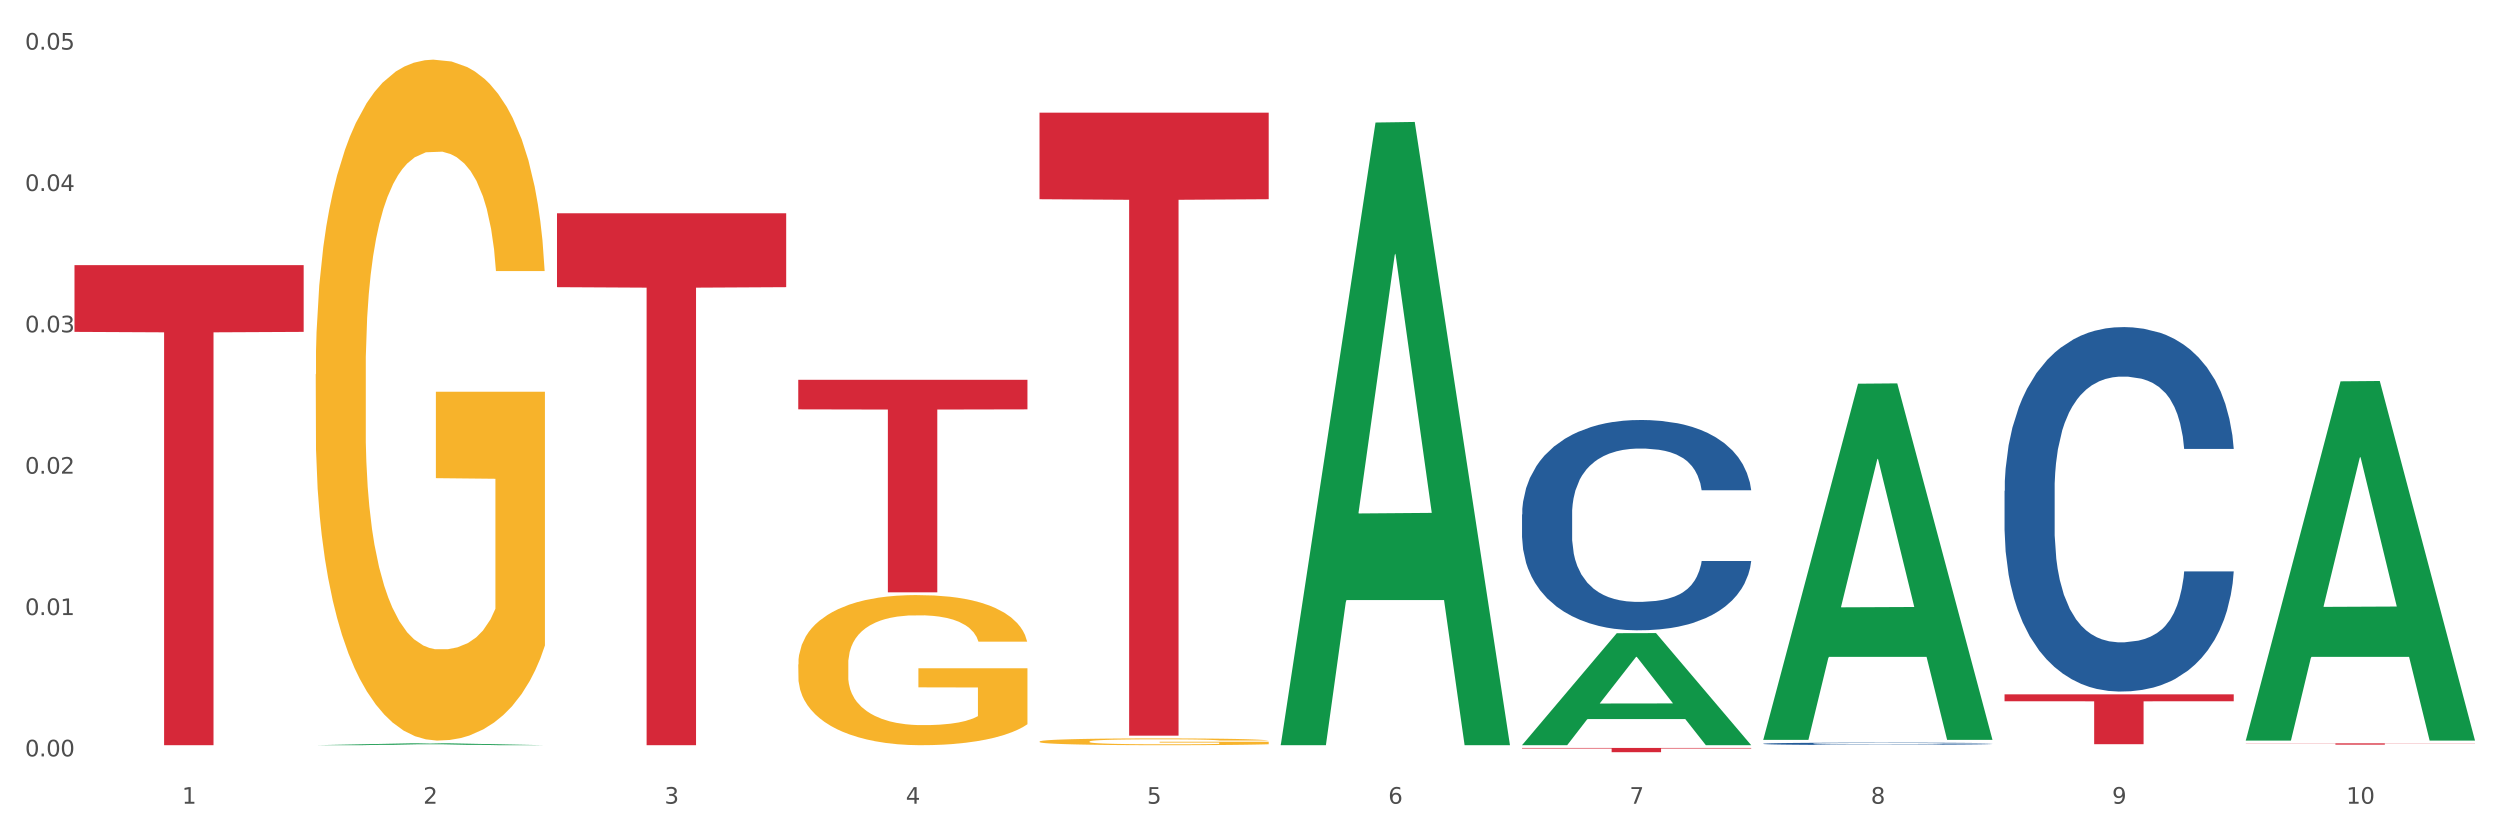
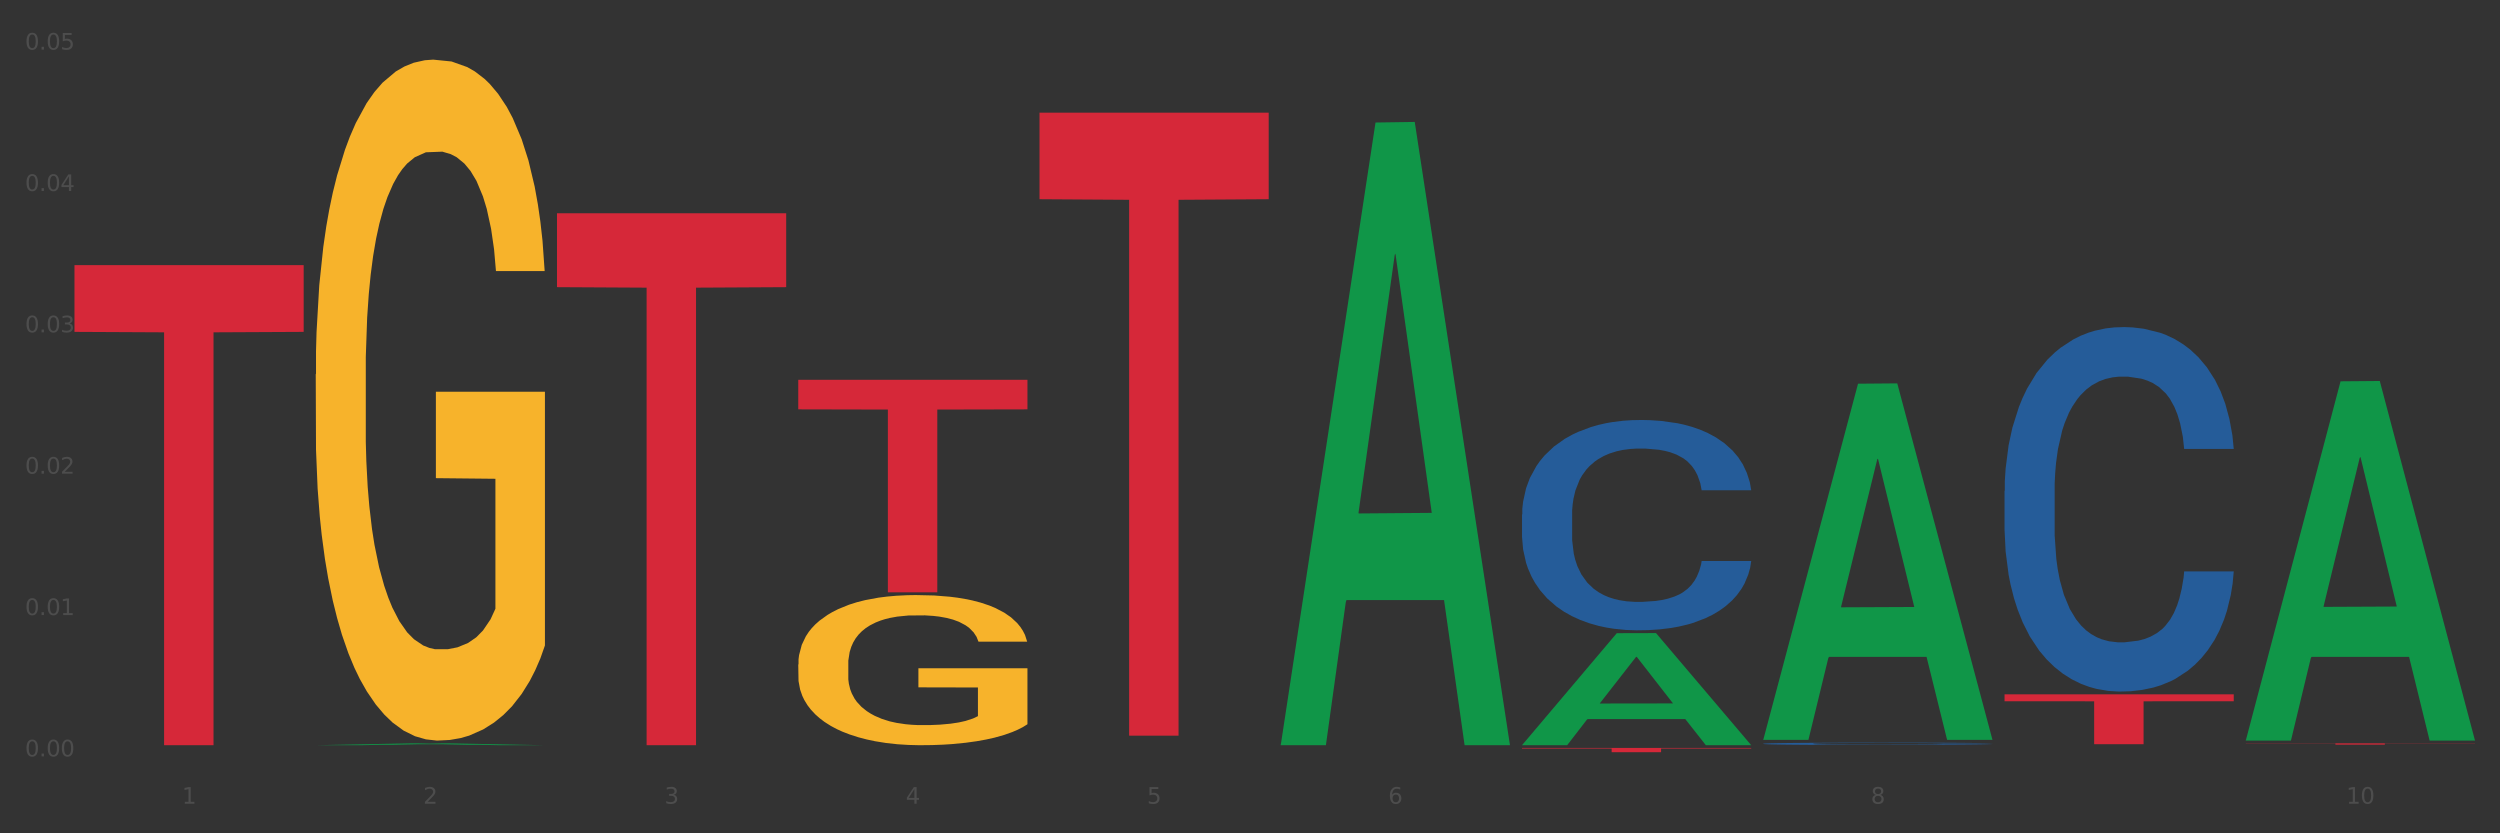
<svg xmlns="http://www.w3.org/2000/svg" xmlns:xlink="http://www.w3.org/1999/xlink" width="1080pt" height="360pt" viewBox="0 0 1080 360" version="1.1">
  <rect x="0" y="0" width="1080" height="360" fill="#333333" stroke="none" />
  <defs>
    <style type="text/css">*{stroke-linejoin: round; stroke-linecap: butt}</style>
  </defs>
  <g id="figure_1">
    <g id="patch_1">
-       <path d="M 0 360  L 1080 360  L 1080 0  L 0 0  z " style="fill: #ffffff; stroke: #ffffff; stroke-linejoin: miter" />
-     </g>
+       </g>
    <g id="axes_1">
      <g id="matplotlib.axis_1">
        <g id="xtick_1">
          <g id="text_1">
            <g style="fill: #4d4d4d" transform="translate(78.627 347.204) scale(0.096 -0.096)">
              <defs>
                <path id="DejaVuSans-31" d="M 794 531  L 1825 531  L 1825 4091  L 703 3866  L 703 4441  L 1819 4666  L 2450 4666  L 2450 531  L 3481 531  L 3481 0  L 794 0  L 794 531  z " transform="scale(0.016)" />
              </defs>
              <use xlink:href="#DejaVuSans-31" />
            </g>
          </g>
        </g>
        <g id="xtick_2">
          <g id="text_2">
            <g style="fill: #4d4d4d" transform="translate(182.851 347.204) scale(0.096 -0.096)">
              <defs>
                <path id="DejaVuSans-32" d="M 1228 531  L 3431 531  L 3431 0  L 469 0  L 469 531  Q 828 903 1448 1529  Q 2069 2156 2228 2338  Q 2531 2678 2651 2914  Q 2772 3150 2772 3378  Q 2772 3750 2511 3984  Q 2250 4219 1831 4219  Q 1534 4219 1204 4116  Q 875 4013 500 3803  L 500 4441  Q 881 4594 1212 4672  Q 1544 4750 1819 4750  Q 2544 4750 2975 4387  Q 3406 4025 3406 3419  Q 3406 3131 3298 2873  Q 3191 2616 2906 2266  Q 2828 2175 2409 1742  Q 1991 1309 1228 531  z " transform="scale(0.016)" />
              </defs>
              <use xlink:href="#DejaVuSans-32" />
            </g>
          </g>
        </g>
        <g id="xtick_3">
          <g id="text_3">
            <g style="fill: #4d4d4d" transform="translate(287.074 347.204) scale(0.096 -0.096)">
              <defs>
                <path id="DejaVuSans-33" d="M 2597 2516  Q 3050 2419 3304 2112  Q 3559 1806 3559 1356  Q 3559 666 3084 287  Q 2609 -91 1734 -91  Q 1441 -91 1130 -33  Q 819 25 488 141  L 488 750  Q 750 597 1062 519  Q 1375 441 1716 441  Q 2309 441 2620 675  Q 2931 909 2931 1356  Q 2931 1769 2642 2001  Q 2353 2234 1838 2234  L 1294 2234  L 1294 2753  L 1863 2753  Q 2328 2753 2575 2939  Q 2822 3125 2822 3475  Q 2822 3834 2567 4026  Q 2313 4219 1838 4219  Q 1578 4219 1281 4162  Q 984 4106 628 3988  L 628 4550  Q 988 4650 1302 4700  Q 1616 4750 1894 4750  Q 2613 4750 3031 4423  Q 3450 4097 3450 3541  Q 3450 3153 3228 2886  Q 3006 2619 2597 2516  z " transform="scale(0.016)" />
              </defs>
              <use xlink:href="#DejaVuSans-33" />
            </g>
          </g>
        </g>
        <g id="xtick_4">
          <g id="text_4">
            <g style="fill: #4d4d4d" transform="translate(391.298 347.204) scale(0.096 -0.096)">
              <defs>
                <path id="DejaVuSans-34" d="M 2419 4116  L 825 1625  L 2419 1625  L 2419 4116  z M 2253 4666  L 3047 4666  L 3047 1625  L 3713 1625  L 3713 1100  L 3047 1100  L 3047 0  L 2419 0  L 2419 1100  L 313 1100  L 313 1709  L 2253 4666  z " transform="scale(0.016)" />
              </defs>
              <use xlink:href="#DejaVuSans-34" />
            </g>
          </g>
        </g>
        <g id="xtick_5">
          <g id="text_5">
            <g style="fill: #4d4d4d" transform="translate(495.522 347.204) scale(0.096 -0.096)">
              <defs>
                <path id="DejaVuSans-35" d="M 691 4666  L 3169 4666  L 3169 4134  L 1269 4134  L 1269 2991  Q 1406 3038 1543 3061  Q 1681 3084 1819 3084  Q 2600 3084 3056 2656  Q 3513 2228 3513 1497  Q 3513 744 3044 326  Q 2575 -91 1722 -91  Q 1428 -91 1123 -41  Q 819 9 494 109  L 494 744  Q 775 591 1075 516  Q 1375 441 1709 441  Q 2250 441 2565 725  Q 2881 1009 2881 1497  Q 2881 1984 2565 2268  Q 2250 2553 1709 2553  Q 1456 2553 1204 2497  Q 953 2441 691 2322  L 691 4666  z " transform="scale(0.016)" />
              </defs>
              <use xlink:href="#DejaVuSans-35" />
            </g>
          </g>
        </g>
        <g id="xtick_6">
          <g id="text_6">
            <g style="fill: #4d4d4d" transform="translate(599.745 347.204) scale(0.096 -0.096)">
              <defs>
                <path id="DejaVuSans-36" d="M 2113 2584  Q 1688 2584 1439 2293  Q 1191 2003 1191 1497  Q 1191 994 1439 701  Q 1688 409 2113 409  Q 2538 409 2786 701  Q 3034 994 3034 1497  Q 3034 2003 2786 2293  Q 2538 2584 2113 2584  z M 3366 4563  L 3366 3988  Q 3128 4100 2886 4159  Q 2644 4219 2406 4219  Q 1781 4219 1451 3797  Q 1122 3375 1075 2522  Q 1259 2794 1537 2939  Q 1816 3084 2150 3084  Q 2853 3084 3261 2657  Q 3669 2231 3669 1497  Q 3669 778 3244 343  Q 2819 -91 2113 -91  Q 1303 -91 875 529  Q 447 1150 447 2328  Q 447 3434 972 4092  Q 1497 4750 2381 4750  Q 2619 4750 2861 4703  Q 3103 4656 3366 4563  z " transform="scale(0.016)" />
              </defs>
              <use xlink:href="#DejaVuSans-36" />
            </g>
          </g>
        </g>
        <g id="xtick_7">
          <g id="text_7">
            <g style="fill: #4d4d4d" transform="translate(703.969 347.204) scale(0.096 -0.096)">
              <defs>
-                 <path id="DejaVuSans-37" d="M 525 4666  L 3525 4666  L 3525 4397  L 1831 0  L 1172 0  L 2766 4134  L 525 4134  L 525 4666  z " transform="scale(0.016)" />
-               </defs>
+                 </defs>
              <use xlink:href="#DejaVuSans-37" />
            </g>
          </g>
        </g>
        <g id="xtick_8">
          <g id="text_8">
            <g style="fill: #4d4d4d" transform="translate(808.193 347.204) scale(0.096 -0.096)">
              <defs>
                <path id="DejaVuSans-38" d="M 2034 2216  Q 1584 2216 1326 1975  Q 1069 1734 1069 1313  Q 1069 891 1326 650  Q 1584 409 2034 409  Q 2484 409 2743 651  Q 3003 894 3003 1313  Q 3003 1734 2745 1975  Q 2488 2216 2034 2216  z M 1403 2484  Q 997 2584 770 2862  Q 544 3141 544 3541  Q 544 4100 942 4425  Q 1341 4750 2034 4750  Q 2731 4750 3128 4425  Q 3525 4100 3525 3541  Q 3525 3141 3298 2862  Q 3072 2584 2669 2484  Q 3125 2378 3379 2068  Q 3634 1759 3634 1313  Q 3634 634 3220 271  Q 2806 -91 2034 -91  Q 1263 -91 848 271  Q 434 634 434 1313  Q 434 1759 690 2068  Q 947 2378 1403 2484  z M 1172 3481  Q 1172 3119 1398 2916  Q 1625 2713 2034 2713  Q 2441 2713 2670 2916  Q 2900 3119 2900 3481  Q 2900 3844 2670 4047  Q 2441 4250 2034 4250  Q 1625 4250 1398 4047  Q 1172 3844 1172 3481  z " transform="scale(0.016)" />
              </defs>
              <use xlink:href="#DejaVuSans-38" />
            </g>
          </g>
        </g>
        <g id="xtick_9">
          <g id="text_9">
            <g style="fill: #4d4d4d" transform="translate(912.416 347.204) scale(0.096 -0.096)">
              <defs>
-                 <path id="DejaVuSans-39" d="M 703 97  L 703 672  Q 941 559 1184 500  Q 1428 441 1663 441  Q 2288 441 2617 861  Q 2947 1281 2994 2138  Q 2813 1869 2534 1725  Q 2256 1581 1919 1581  Q 1219 1581 811 2004  Q 403 2428 403 3163  Q 403 3881 828 4315  Q 1253 4750 1959 4750  Q 2769 4750 3195 4129  Q 3622 3509 3622 2328  Q 3622 1225 3098 567  Q 2575 -91 1691 -91  Q 1453 -91 1209 -44  Q 966 3 703 97  z M 1959 2075  Q 2384 2075 2632 2365  Q 2881 2656 2881 3163  Q 2881 3666 2632 3958  Q 2384 4250 1959 4250  Q 1534 4250 1286 3958  Q 1038 3666 1038 3163  Q 1038 2656 1286 2365  Q 1534 2075 1959 2075  z " transform="scale(0.016)" />
-               </defs>
+                 </defs>
              <use xlink:href="#DejaVuSans-39" />
            </g>
          </g>
        </g>
        <g id="xtick_10">
          <g id="text_10">
            <g style="fill: #4d4d4d" transform="translate(1013.586 347.204) scale(0.096 -0.096)">
              <defs>
                <path id="DejaVuSans-30" d="M 2034 4250  Q 1547 4250 1301 3770  Q 1056 3291 1056 2328  Q 1056 1369 1301 889  Q 1547 409 2034 409  Q 2525 409 2770 889  Q 3016 1369 3016 2328  Q 3016 3291 2770 3770  Q 2525 4250 2034 4250  z M 2034 4750  Q 2819 4750 3233 4129  Q 3647 3509 3647 2328  Q 3647 1150 3233 529  Q 2819 -91 2034 -91  Q 1250 -91 836 529  Q 422 1150 422 2328  Q 422 3509 836 4129  Q 1250 4750 2034 4750  z " transform="scale(0.016)" />
              </defs>
              <use xlink:href="#DejaVuSans-31" />
              <use xlink:href="#DejaVuSans-30" transform="translate(63.623 0)" />
            </g>
          </g>
        </g>
        <g id="xtick_11" />
        <g id="xtick_12" />
        <g id="xtick_13" />
        <g id="xtick_14" />
        <g id="xtick_15" />
        <g id="xtick_16" />
        <g id="xtick_17" />
        <g id="xtick_18" />
        <g id="xtick_19" />
      </g>
      <g id="matplotlib.axis_2">
        <g id="ytick_1">
          <g id="text_11">
            <g style="fill: #4d4d4d" transform="translate(10.8 326.768) scale(0.096 -0.096)">
              <defs>
                <path id="DejaVuSans-2e" d="M 684 794  L 1344 794  L 1344 0  L 684 0  L 684 794  z " transform="scale(0.016)" />
              </defs>
              <use xlink:href="#DejaVuSans-30" />
              <use xlink:href="#DejaVuSans-2e" transform="translate(63.623 0)" />
              <use xlink:href="#DejaVuSans-30" transform="translate(95.41 0)" />
              <use xlink:href="#DejaVuSans-30" transform="translate(159.033 0)" />
            </g>
          </g>
        </g>
        <g id="ytick_2">
          <g id="text_12">
            <g style="fill: #4d4d4d" transform="translate(10.8 265.702) scale(0.096 -0.096)">
              <use xlink:href="#DejaVuSans-30" />
              <use xlink:href="#DejaVuSans-2e" transform="translate(63.623 0)" />
              <use xlink:href="#DejaVuSans-30" transform="translate(95.41 0)" />
              <use xlink:href="#DejaVuSans-31" transform="translate(159.033 0)" />
            </g>
          </g>
        </g>
        <g id="ytick_3">
          <g id="text_13">
            <g style="fill: #4d4d4d" transform="translate(10.8 204.636) scale(0.096 -0.096)">
              <use xlink:href="#DejaVuSans-30" />
              <use xlink:href="#DejaVuSans-2e" transform="translate(63.623 0)" />
              <use xlink:href="#DejaVuSans-30" transform="translate(95.41 0)" />
              <use xlink:href="#DejaVuSans-32" transform="translate(159.033 0)" />
            </g>
          </g>
        </g>
        <g id="ytick_4">
          <g id="text_14">
            <g style="fill: #4d4d4d" transform="translate(10.8 143.57) scale(0.096 -0.096)">
              <use xlink:href="#DejaVuSans-30" />
              <use xlink:href="#DejaVuSans-2e" transform="translate(63.623 0)" />
              <use xlink:href="#DejaVuSans-30" transform="translate(95.41 0)" />
              <use xlink:href="#DejaVuSans-33" transform="translate(159.033 0)" />
            </g>
          </g>
        </g>
        <g id="ytick_5">
          <g id="text_15">
            <g style="fill: #4d4d4d" transform="translate(10.8 82.504) scale(0.096 -0.096)">
              <use xlink:href="#DejaVuSans-30" />
              <use xlink:href="#DejaVuSans-2e" transform="translate(63.623 0)" />
              <use xlink:href="#DejaVuSans-30" transform="translate(95.41 0)" />
              <use xlink:href="#DejaVuSans-34" transform="translate(159.033 0)" />
            </g>
          </g>
        </g>
        <g id="ytick_6">
          <g id="text_16">
            <g style="fill: #4d4d4d" transform="translate(10.8 21.437) scale(0.096 -0.096)">
              <use xlink:href="#DejaVuSans-30" />
              <use xlink:href="#DejaVuSans-2e" transform="translate(63.623 0)" />
              <use xlink:href="#DejaVuSans-30" transform="translate(95.41 0)" />
              <use xlink:href="#DejaVuSans-35" transform="translate(159.033 0)" />
            </g>
          </g>
        </g>
        <g id="ytick_7" />
        <g id="ytick_8" />
        <g id="ytick_9" />
        <g id="ytick_10" />
        <g id="ytick_11" />
      </g>
      <g id="PolyCollection_1">
        <path d="M 136.399 321.93  L 136.501 321.929  L 177.331 321.127  L 194.275 321.126  L 235.411 321.932  L 215.813 321.932  L 206.932 321.744  L 164.775 321.744  L 164.469 321.747  L 155.895 321.932  L 136.399 321.932  L 136.399 321.93  L 170.083 321.632  L 201.624 321.631  L 186.007 321.298  L 185.803 321.296  L 185.599 321.298  L 169.981 321.631  L 170.083 321.632  L 136.399 321.93  z " clip-path="url(#p5637983919)" style="fill: #109648" />
        <path d="M 657.517 222.26  L 657.634 222.177  L 657.634 219.853  L 657.985 216.7  L 659.272 210.891  L 660.911 206.493  L 663.72 201.348  L 665.241 199.19  L 667.231 196.783  L 671.327 192.883  L 676.008 189.564  L 679.285 187.738  L 681.743 186.576  L 687.244 184.502  L 690.404 183.589  L 693.681 182.842  L 696.49 182.344  L 701.171 181.763  L 704.916 181.514  L 709.247 181.431  L 712.875 181.514  L 717.673 181.846  L 724.695 182.842  L 727.387 183.423  L 731.015 184.419  L 734.76 185.746  L 737.803 187.074  L 741.314 188.983  L 744.943 191.472  L 748.454 194.626  L 750.911 197.53  L 752.901 200.601  L 754.657 204.335  L 755.944 208.401  L 756.529 211.804  L 735.112 211.804  L 734.526 208.733  L 733.356 205.414  L 732.186 203.173  L 730.898 201.348  L 728.909 199.273  L 727.153 197.945  L 724.227 196.368  L 721.535 195.373  L 719.312 194.792  L 716.62 194.294  L 710.885 193.796  L 706.789 193.796  L 704.214 193.962  L 701.054 194.377  L 698.362 194.958  L 695.202 195.954  L 692.745 197.032  L 690.287 198.443  L 688.882 199.439  L 686.776 201.265  L 685.371 202.758  L 683.499 205.331  L 682.445 207.157  L 680.573 211.887  L 679.754 215.372  L 679.402 217.779  L 679.168 220.434  L 679.168 233.38  L 679.871 239.189  L 680.456 241.678  L 681.392 244.5  L 683.148 248.151  L 685.722 251.72  L 688.414 254.292  L 690.638 255.869  L 692.745 257.031  L 694.851 257.944  L 697.426 258.773  L 699.533 259.271  L 702.693 259.769  L 706.438 260.018  L 709.364 260.018  L 715.332 259.603  L 718.024 259.188  L 720.599 258.608  L 723.408 257.695  L 725.632 256.699  L 726.919 255.952  L 729.026 254.375  L 730.664 252.716  L 732.069 250.807  L 733.005 249.147  L 734.058 246.658  L 734.877 243.836  L 735.112 242.342  L 756.529 242.342  L 756.061 245.33  L 755.242 248.234  L 753.603 252.135  L 752.316 254.375  L 750.326 257.114  L 748.22 259.437  L 745.294 262.01  L 742.602 263.919  L 739.793 265.578  L 736.75 267.072  L 731.249 269.147  L 729.26 269.728  L 725.046 270.723  L 721.769 271.304  L 716.971 271.885  L 712.055 272.217  L 706.906 272.3  L 702.341 272.134  L 697.309 271.636  L 694.149 271.138  L 690.638 270.391  L 686.542 269.23  L 682.679 267.819  L 679.051 266.159  L 675.657 264.251  L 672.497 262.093  L 668.401 258.525  L 665.358 255.039  L 663.134 251.803  L 661.613 249.064  L 660.091 245.579  L 659.272 243.172  L 657.985 237.363  L 657.517 231.969  L 657.517 222.26  z " clip-path="url(#p5637983919)" style="fill: #255c99" />
        <path d="M 761.74 321.284  L 761.857 321.283  L 761.857 321.257  L 762.208 321.221  L 763.496 321.155  L 765.134 321.105  L 767.943 321.047  L 769.465 321.022  L 771.454 320.995  L 775.551 320.951  L 780.232 320.913  L 783.509 320.892  L 785.967 320.879  L 791.467 320.856  L 794.627 320.845  L 797.904 320.837  L 800.713 320.831  L 805.395 320.825  L 809.14 320.822  L 813.47 320.821  L 817.098 320.822  L 821.897 320.825  L 828.919 320.837  L 831.611 320.843  L 835.239 320.855  L 838.984 320.87  L 842.027 320.885  L 845.538 320.906  L 849.166 320.935  L 852.677 320.97  L 855.135 321.003  L 857.125 321.038  L 858.88 321.081  L 860.168 321.127  L 860.753 321.165  L 839.335 321.165  L 838.75 321.131  L 837.58 321.093  L 836.409 321.067  L 835.122 321.047  L 833.132 321.023  L 831.377 321.008  L 828.451 320.99  L 825.759 320.979  L 823.535 320.972  L 820.843 320.967  L 815.109 320.961  L 811.012 320.961  L 808.438 320.963  L 805.278 320.968  L 802.586 320.974  L 799.426 320.986  L 796.968 320.998  L 794.51 321.014  L 793.106 321.025  L 790.999 321.046  L 789.595 321.063  L 787.722 321.092  L 786.669 321.113  L 784.796 321.166  L 783.977 321.206  L 783.626 321.233  L 783.392 321.263  L 783.392 321.41  L 784.094 321.476  L 784.679 321.504  L 785.616 321.536  L 787.371 321.578  L 789.946 321.618  L 792.638 321.648  L 794.862 321.665  L 796.968 321.679  L 799.075 321.689  L 801.65 321.698  L 803.756 321.704  L 806.916 321.71  L 810.661 321.713  L 813.587 321.713  L 819.556 321.708  L 822.248 321.703  L 824.823 321.696  L 827.632 321.686  L 829.855 321.675  L 831.143 321.666  L 833.249 321.648  L 834.888 321.63  L 836.292 321.608  L 837.229 321.589  L 838.282 321.561  L 839.101 321.529  L 839.335 321.512  L 860.753 321.512  L 860.285 321.546  L 859.465 321.579  L 857.827 321.623  L 856.539 321.648  L 854.55 321.68  L 852.443 321.706  L 849.517 321.735  L 846.825 321.757  L 844.017 321.776  L 840.974 321.793  L 835.473 321.816  L 833.483 321.823  L 829.27 321.834  L 825.993 321.841  L 821.195 321.847  L 816.279 321.851  L 811.13 321.852  L 806.565 321.85  L 801.533 321.844  L 798.373 321.839  L 794.862 321.83  L 790.765 321.817  L 786.903 321.801  L 783.275 321.782  L 779.881 321.761  L 776.721 321.736  L 772.625 321.696  L 769.582 321.656  L 767.358 321.619  L 765.837 321.588  L 764.315 321.549  L 763.496 321.521  L 762.208 321.455  L 761.74 321.394  L 761.74 321.284  z " clip-path="url(#p5637983919)" style="fill: #255c99" />
        <path d="M 865.964 212.048  L 866.081 211.904  L 866.081 207.877  L 866.432 202.413  L 867.719 192.347  L 869.358 184.726  L 872.167 175.81  L 873.688 172.071  L 875.678 167.901  L 879.774 161.142  L 884.456 155.39  L 887.733 152.227  L 890.19 150.213  L 895.691 146.618  L 898.851 145.037  L 902.128 143.742  L 904.937 142.88  L 909.618 141.873  L 913.364 141.442  L 917.694 141.298  L 921.322 141.442  L 926.12 142.017  L 933.143 143.742  L 935.834 144.749  L 939.463 146.475  L 943.208 148.775  L 946.251 151.076  L 949.762 154.384  L 953.39 158.698  L 956.901 164.162  L 959.359 169.195  L 961.348 174.516  L 963.104 180.987  L 964.391 188.033  L 964.976 193.929  L 943.559 193.929  L 942.974 188.608  L 941.803 182.856  L 940.633 178.974  L 939.346 175.81  L 937.356 172.215  L 935.6 169.914  L 932.674 167.182  L 929.983 165.456  L 927.759 164.45  L 925.067 163.587  L 919.332 162.724  L 915.236 162.724  L 912.661 163.012  L 909.501 163.731  L 906.81 164.737  L 903.65 166.463  L 901.192 168.332  L 898.734 170.777  L 897.33 172.503  L 895.223 175.666  L 893.819 178.255  L 891.946 182.712  L 890.893 185.876  L 889.02 194.073  L 888.201 200.112  L 887.85 204.282  L 887.616 208.884  L 887.616 231.317  L 888.318 241.383  L 888.903 245.697  L 889.839 250.586  L 891.595 256.913  L 894.17 263.097  L 896.861 267.555  L 899.085 270.287  L 901.192 272.3  L 903.298 273.882  L 905.873 275.32  L 907.98 276.183  L 911.14 277.045  L 914.885 277.477  L 917.811 277.477  L 923.78 276.758  L 926.472 276.039  L 929.046 275.032  L 931.855 273.45  L 934.079 271.725  L 935.366 270.431  L 937.473 267.698  L 939.111 264.822  L 940.516 261.515  L 941.452 258.639  L 942.505 254.325  L 943.325 249.436  L 943.559 246.847  L 964.976 246.847  L 964.508 252.024  L 963.689 257.057  L 962.05 263.816  L 960.763 267.698  L 958.773 272.444  L 956.667 276.47  L 953.741 280.928  L 951.049 284.235  L 948.24 287.112  L 945.197 289.7  L 939.697 293.295  L 937.707 294.302  L 933.494 296.027  L 930.217 297.034  L 925.418 298.04  L 920.503 298.616  L 915.353 298.759  L 910.789 298.472  L 905.756 297.609  L 902.596 296.746  L 899.085 295.452  L 894.989 293.439  L 891.127 290.994  L 887.499 288.118  L 884.105 284.811  L 880.945 281.072  L 876.848 274.888  L 873.805 268.849  L 871.582 263.241  L 870.06 258.495  L 868.539 252.456  L 867.719 248.285  L 866.432 238.219  L 865.964 228.872  L 865.964 212.048  z " clip-path="url(#p5637983919)" style="fill: #255c99" />
        <path d="M 865.964 299.949  L 964.976 299.949  L 964.976 302.944  L 926.028 302.964  L 926.028 321.5  L 904.677 321.5  L 904.677 302.964  L 865.964 302.944  L 865.964 299.969  L 865.964 299.949  z " clip-path="url(#p5637983919)" style="fill: #d62839" />
        <path d="M 657.517 323.121  L 756.529 323.121  L 756.529 323.375  L 717.581 323.377  L 717.581 324.95  L 696.23 324.95  L 696.23 323.377  L 657.517 323.375  L 657.517 323.123  L 657.517 323.121  z " clip-path="url(#p5637983919)" style="fill: #d62839" />
        <path d="M 449.069 48.662  L 548.082 48.662  L 548.082 86.063  L 509.134 86.316  L 509.134 317.796  L 487.783 317.796  L 487.783 86.316  L 449.069 86.063  L 449.069 48.915  L 449.069 48.662  z " clip-path="url(#p5637983919)" style="fill: #d62839" />
        <path d="M 344.846 164.088  L 443.858 164.088  L 443.858 176.844  L 404.91 176.93  L 404.91 255.88  L 383.559 255.88  L 383.559 176.93  L 344.846 176.844  L 344.846 164.174  L 344.846 164.088  z " clip-path="url(#p5637983919)" style="fill: #d62839" />
        <path d="M 240.622 92.117  L 339.635 92.117  L 339.635 124.053  L 300.687 124.269  L 300.687 321.932  L 279.336 321.932  L 279.336 124.269  L 240.622 124.053  L 240.622 92.333  L 240.622 92.117  z " clip-path="url(#p5637983919)" style="fill: #d62839" />
        <path d="M 32.175 114.551  L 131.187 114.551  L 131.187 143.37  L 92.239 143.565  L 92.239 321.932  L 70.888 321.932  L 70.888 143.565  L 32.175 143.37  L 32.175 114.746  L 32.175 114.551  z " clip-path="url(#p5637983919)" style="fill: #d62839" />
-         <path d="M 449.069 320.347  L 449.186 320.344  L 449.186 320.247  L 449.42 320.164  L 450.589 319.962  L 452.343 319.795  L 453.628 319.707  L 454.914 319.634  L 456.434 319.561  L 458.304 319.486  L 461.694 319.376  L 463.799 319.319  L 466.37 319.26  L 471.046 319.174  L 474.436 319.125  L 477.943 319.085  L 483.671 319.037  L 487.412 319.015  L 491.386 318.999  L 496.179 318.988  L 499.803 318.986  L 507.752 318.994  L 514.532 319.018  L 517.805 319.037  L 522.014 319.069  L 524.235 319.09  L 527.859 319.134  L 531.599 319.19  L 534.171 319.238  L 538.029 319.33  L 540.951 319.421  L 543.64 319.534  L 545.043 319.612  L 546.095 319.685  L 547.03 319.768  L 547.965 319.9  L 526.923 319.9  L 526.105 319.806  L 524.819 319.717  L 522.949 319.631  L 521.312 319.577  L 518.507 319.51  L 515.935 319.467  L 513.246 319.435  L 509.973 319.408  L 507.401 319.395  L 503.778 319.384  L 496.647 319.386  L 491.854 319.408  L 488.581 319.435  L 486.477 319.459  L 484.606 319.486  L 482.502 319.524  L 480.047 319.58  L 478.294 319.631  L 476.54 319.696  L 475.138 319.76  L 473.852 319.836  L 472.8 319.916  L 471.981 320  L 471.28 320.102  L 470.696 320.272  L 470.696 320.64  L 470.929 320.724  L 471.514 320.834  L 472.215 320.917  L 473.384 321.017  L 474.436 321.084  L 476.424 321.181  L 478.645 321.262  L 480.398 321.313  L 482.152 321.356  L 485.191 321.415  L 488.581 321.463  L 491.503 321.493  L 495.478 321.52  L 498.167 321.531  L 500.505 321.536  L 506.232 321.536  L 510.324 321.528  L 514.883 321.509  L 518.39 321.485  L 521.312 321.455  L 524.585 321.407  L 526.69 321.361  L 526.69 320.799  L 500.972 320.796  L 500.972 320.422  L 548.082 320.422  L 548.082 321.52  L 546.095 321.576  L 543.874 321.628  L 541.536 321.673  L 538.029 321.73  L 533.82 321.784  L 530.08 321.821  L 526.105 321.854  L 521.429 321.883  L 515.351 321.91  L 511.61 321.921  L 506.934 321.929  L 501.44 321.932  L 496.647 321.926  L 491.971 321.913  L 487.061 321.889  L 482.268 321.854  L 478.645 321.819  L 475.021 321.776  L 471.163 321.719  L 468.124 321.665  L 465.786 321.617  L 463.214 321.555  L 460.409 321.474  L 458.304 321.402  L 456.434 321.326  L 454.447 321.229  L 453.044 321.146  L 451.641 321.041  L 450.823 320.963  L 449.888 320.842  L 449.186 320.672  L 449.069 320.347  z " clip-path="url(#p5637983919)" style="fill: #f7b32b" />
        <path d="M 344.846 287.042  L 344.963 286.983  L 344.963 284.85  L 345.197 283.014  L 346.366 278.572  L 348.119 274.899  L 349.405 272.944  L 350.691 271.345  L 352.21 269.745  L 354.081 268.087  L 357.471 265.658  L 359.575 264.414  L 362.147 263.111  L 366.823 261.216  L 370.213 260.149  L 373.72 259.261  L 379.448 258.195  L 383.188 257.721  L 387.163 257.365  L 391.956 257.128  L 395.579 257.069  L 403.529 257.247  L 410.309 257.78  L 413.582 258.195  L 417.79 258.905  L 420.011 259.379  L 423.635 260.327  L 427.376 261.571  L 429.947 262.637  L 433.805 264.651  L 436.728 266.665  L 439.416 269.153  L 440.819 270.871  L 441.871 272.47  L 442.806 274.307  L 443.741 277.209  L 422.7 277.209  L 421.882 275.136  L 420.596 273.181  L 418.725 271.286  L 417.089 270.101  L 414.283 268.62  L 411.711 267.672  L 409.023 266.961  L 405.75 266.369  L 403.178 266.073  L 399.554 265.836  L 392.423 265.895  L 387.63 266.369  L 384.357 266.961  L 382.253 267.495  L 380.383 268.087  L 378.279 268.916  L 375.824 270.16  L 374.07 271.286  L 372.317 272.707  L 370.914 274.129  L 369.628 275.787  L 368.576 277.565  L 367.758 279.401  L 367.056 281.652  L 366.472 285.384  L 366.472 293.499  L 366.706 295.335  L 367.29 297.764  L 367.992 299.6  L 369.161 301.792  L 370.213 303.273  L 372.2 305.405  L 374.421 307.182  L 376.174 308.307  L 377.928 309.255  L 380.967 310.558  L 384.357 311.625  L 387.28 312.276  L 391.254 312.869  L 393.943 313.106  L 396.281 313.224  L 402.009 313.224  L 406.1 313.046  L 410.659 312.632  L 414.166 312.099  L 417.089 311.447  L 420.362 310.381  L 422.466 309.374  L 422.466 296.994  L 396.748 296.934  L 396.748 288.701  L 443.858 288.701  L 443.858 312.869  L 441.871 314.113  L 439.65 315.238  L 437.312 316.245  L 433.805 317.489  L 429.597 318.674  L 425.856 319.503  L 421.882 320.214  L 417.206 320.865  L 411.127 321.458  L 407.386 321.695  L 402.71 321.872  L 397.216 321.932  L 392.423 321.813  L 387.747 321.517  L 382.838 320.984  L 378.045 320.214  L 374.421 319.444  L 370.797 318.496  L 366.94 317.252  L 363.9 316.067  L 361.562 315.001  L 358.99 313.639  L 356.185 311.862  L 354.081 310.262  L 352.21 308.604  L 350.223 306.471  L 348.82 304.635  L 347.418 302.325  L 346.599 300.607  L 345.664 297.941  L 344.963 294.21  L 344.846 287.042  z " clip-path="url(#p5637983919)" style="fill: #f7b32b" />
        <path d="M 970.188 321.122  L 1069.2 321.122  L 1069.2 321.2  L 1030.252 321.201  L 1030.252 321.684  L 1008.901 321.684  L 1008.901 321.201  L 970.188 321.2  L 970.188 321.123  L 970.188 321.122  z " clip-path="url(#p5637983919)" style="fill: #d62839" />
        <path d="M 136.399 161.699  L 136.516 161.43  L 136.516 151.759  L 136.749 143.43  L 137.918 123.281  L 139.672 106.625  L 140.958 97.759  L 142.244 90.505  L 143.763 83.252  L 145.634 75.729  L 149.024 64.714  L 151.128 59.073  L 153.699 53.162  L 158.375 44.565  L 161.765 39.73  L 165.272 35.7  L 171 30.864  L 174.741 28.715  L 178.716 27.103  L 183.508 26.028  L 187.132 25.759  L 195.081 26.565  L 201.861 28.983  L 205.135 30.864  L 209.343 34.088  L 211.564 36.237  L 215.188 40.536  L 218.928 46.177  L 221.5 51.013  L 225.358 60.147  L 228.28 69.282  L 230.969 80.565  L 232.372 88.356  L 233.424 95.61  L 234.359 103.938  L 235.294 117.102  L 214.253 117.102  L 213.434 107.699  L 212.148 98.834  L 210.278 90.237  L 208.641 84.864  L 205.836 78.147  L 203.264 73.849  L 200.576 70.625  L 197.302 67.938  L 194.731 66.595  L 191.107 65.52  L 183.976 65.789  L 179.183 67.938  L 175.91 70.625  L 173.806 73.043  L 171.936 75.729  L 169.831 79.49  L 167.377 85.132  L 165.623 90.237  L 163.87 96.684  L 162.467 103.132  L 161.181 110.654  L 160.129 118.714  L 159.311 127.042  L 158.609 137.251  L 158.025 154.177  L 158.025 190.982  L 158.259 199.311  L 158.843 210.325  L 159.544 218.654  L 160.713 228.594  L 161.765 235.31  L 163.753 244.982  L 165.974 253.042  L 167.727 258.146  L 169.481 262.444  L 172.52 268.355  L 175.91 273.191  L 178.833 276.146  L 182.807 278.832  L 185.496 279.907  L 187.834 280.444  L 193.562 280.444  L 197.653 279.638  L 202.212 277.758  L 205.719 275.34  L 208.641 272.385  L 211.915 267.549  L 214.019 262.982  L 214.019 206.833  L 188.301 206.564  L 188.301 169.221  L 235.411 169.221  L 235.411 278.832  L 233.424 284.474  L 231.203 289.579  L 228.865 294.146  L 225.358 299.787  L 221.15 305.161  L 217.409 308.922  L 213.434 312.146  L 208.758 315.101  L 202.68 317.787  L 198.939 318.862  L 194.263 319.668  L 188.769 319.937  L 183.976 319.399  L 179.3 318.056  L 174.39 315.638  L 169.598 312.146  L 165.974 308.653  L 162.35 304.355  L 158.492 298.713  L 155.453 293.34  L 153.115 288.504  L 150.543 282.325  L 147.738 274.265  L 145.634 267.012  L 143.763 259.489  L 141.776 249.818  L 140.373 241.489  L 138.97 231.012  L 138.152 223.221  L 137.217 211.131  L 136.516 194.206  L 136.399 161.699  z " clip-path="url(#p5637983919)" style="fill: #f7b32b" />
        <path d="M 761.74 319.342  L 761.842 319.197  L 802.672 165.759  L 819.617 165.614  L 860.753 319.631  L 841.154 319.631  L 832.274 283.766  L 790.117 283.766  L 789.811 284.345  L 781.237 319.631  L 761.74 319.631  L 761.74 319.342  L 795.425 262.363  L 826.966 262.218  L 811.349 198.442  L 811.144 198.153  L 810.94 198.587  L 795.323 262.218  L 795.425 262.363  L 761.74 319.342  z " clip-path="url(#p5637983919)" style="fill: #109648" />
        <path d="M 657.517 321.841  L 657.619 321.795  L 698.449 273.535  L 715.393 273.49  L 756.529 321.932  L 736.931 321.932  L 728.05 310.651  L 685.893 310.651  L 685.587 310.833  L 677.013 321.932  L 657.517 321.932  L 657.517 321.841  L 691.201 303.919  L 722.742 303.874  L 707.125 283.815  L 706.921 283.724  L 706.717 283.86  L 691.099 303.874  L 691.201 303.919  L 657.517 321.841  z " clip-path="url(#p5637983919)" style="fill: #109648" />
        <path d="M 970.188 319.641  L 970.29 319.495  L 1011.12 164.731  L 1028.064 164.585  L 1069.2 319.933  L 1049.602 319.933  L 1040.721 283.758  L 998.564 283.758  L 998.258 284.341  L 989.684 319.933  L 970.188 319.933  L 970.188 319.641  L 1003.872 262.17  L 1035.413 262.024  L 1019.796 197.697  L 1019.592 197.405  L 1019.388 197.843  L 1003.77 262.024  L 1003.872 262.17  L 970.188 319.641  z " clip-path="url(#p5637983919)" style="fill: #109648" />
        <path d="M 553.293 321.426  L 553.395 321.173  L 594.225 52.929  L 611.169 52.677  L 652.306 321.932  L 632.707 321.932  L 623.827 259.232  L 581.67 259.232  L 581.364 260.243  L 572.789 321.932  L 553.293 321.932  L 553.293 321.426  L 586.978 221.814  L 618.519 221.561  L 602.901 110.067  L 602.697 109.562  L 602.493 110.32  L 586.876 221.561  L 586.978 221.814  L 553.293 321.426  z " clip-path="url(#p5637983919)" style="fill: #109648" />
      </g>
    </g>
  </g>
  <defs>
    <clipPath id="p5637983919">
      <rect x="32.175" y="10.8" width="1037.025" height="329.109" />
    </clipPath>
  </defs>
</svg>